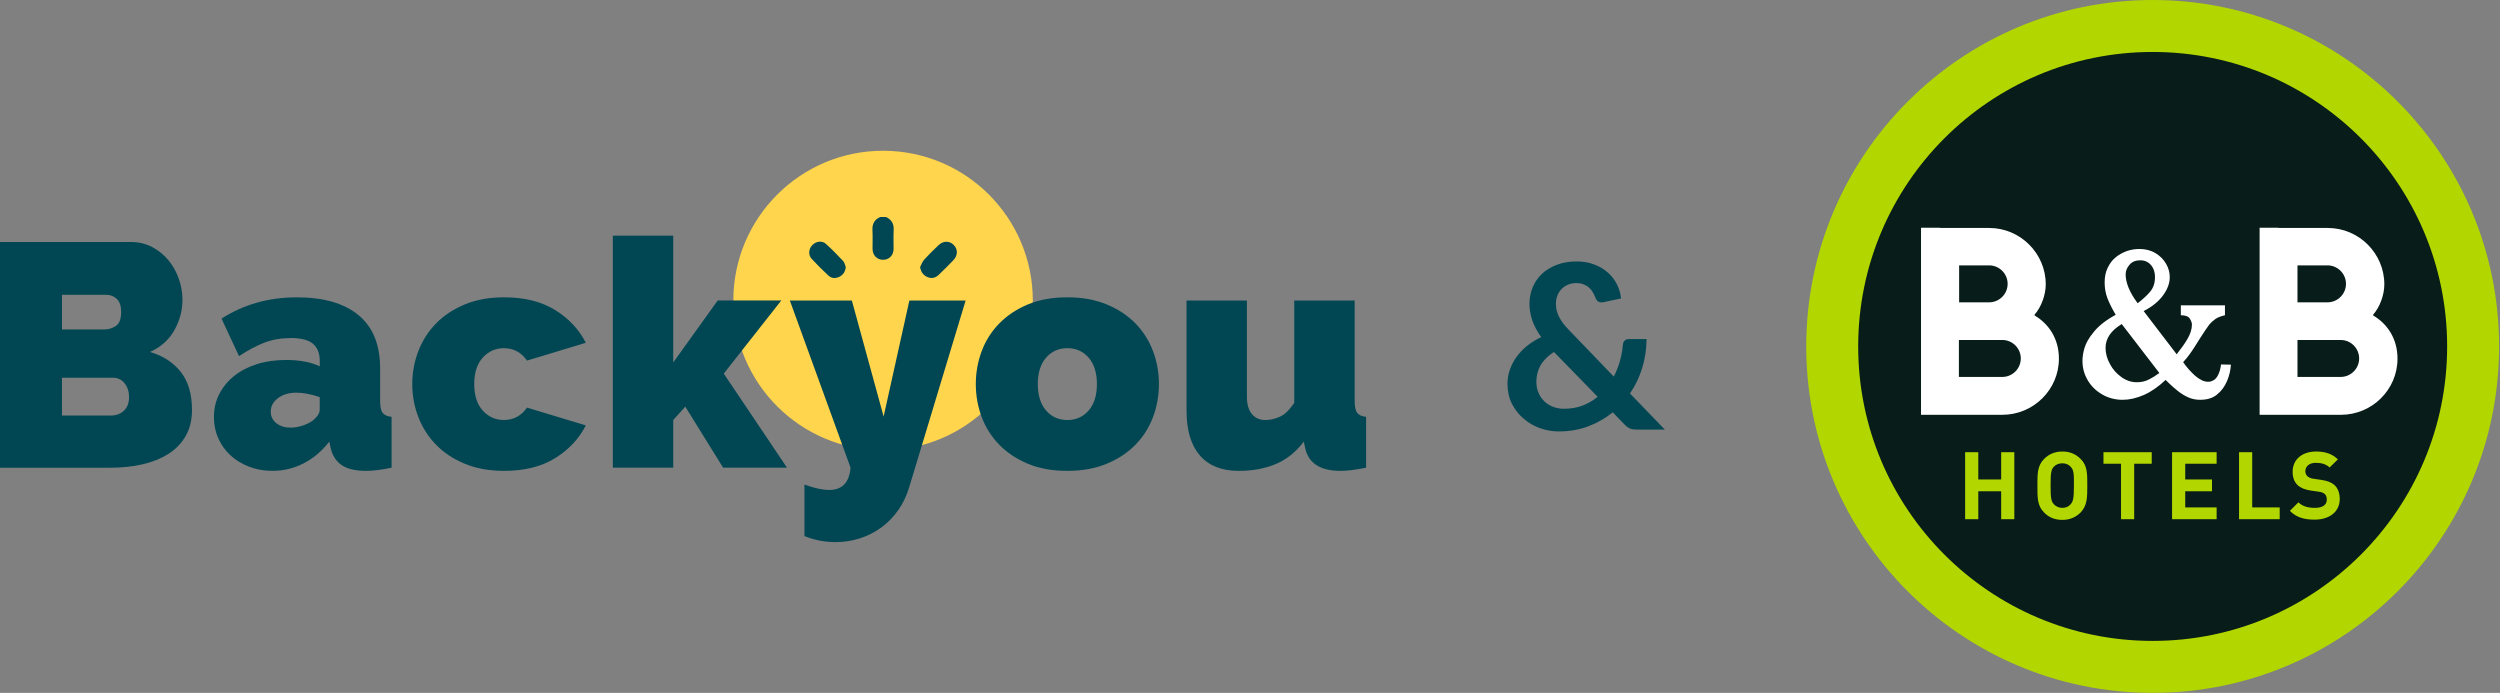
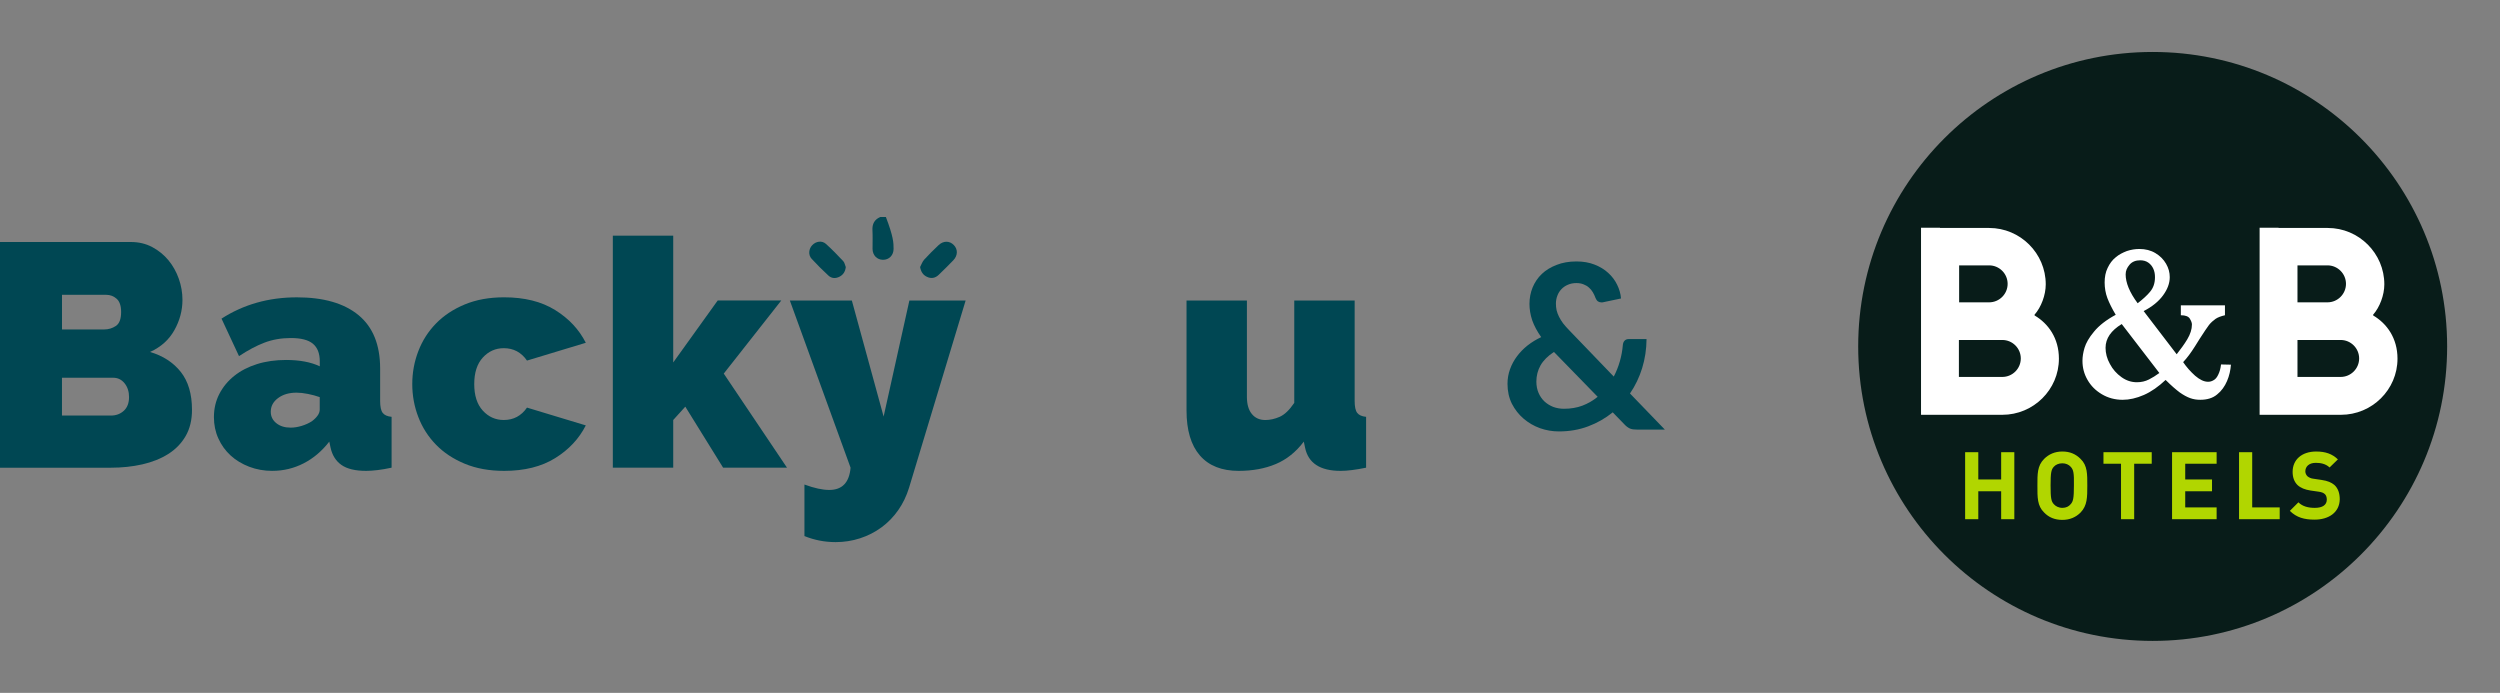
<svg xmlns="http://www.w3.org/2000/svg" width="884" height="245" viewBox="0 0 884 245" fill="none">
  <rect x="0" y="0" width="884" height="245" fill="#808080" stroke="none" />
-   <circle cx="312.256" cy="106.255" r="52.947" fill="#FED54D" />
-   <path d="M313.249 76.731C315.311 77.641 316.137 79.202 316.004 81.456C315.879 83.634 315.987 85.83 315.97 88.017C315.954 90.287 314.368 91.89 312.189 91.865C310.085 91.84 308.55 90.237 308.533 88.017C308.516 85.83 308.625 83.634 308.499 81.456C308.366 79.202 309.192 77.641 311.254 76.731H313.241H313.249Z" fill="#004753" />
+   <path d="M313.249 76.731C315.879 83.634 315.987 85.83 315.97 88.017C315.954 90.287 314.368 91.89 312.189 91.865C310.085 91.84 308.55 90.237 308.533 88.017C308.516 85.83 308.625 83.634 308.499 81.456C308.366 79.202 309.192 77.641 311.254 76.731H313.241H313.249Z" fill="#004753" />
  <path d="M299.067 94.453C298.883 96.03 298.19 97.132 296.879 97.825C295.502 98.551 294.066 98.484 292.948 97.458C290.878 95.563 288.891 93.568 286.988 91.506C285.736 90.145 285.945 88 287.23 86.665C288.541 85.304 290.644 84.978 292.046 86.239C294.192 88.167 296.203 90.254 298.182 92.357C298.666 92.883 298.783 93.751 299.075 94.461L299.067 94.453Z" fill="#004753" />
  <path d="M325.353 94.41C325.82 93.534 326.146 92.524 326.797 91.806C328.4 90.028 330.128 88.359 331.855 86.706C333.558 85.078 335.754 85.086 337.264 86.639C338.759 88.166 338.7 90.387 337.072 92.056C335.37 93.801 333.658 95.546 331.889 97.215C330.712 98.334 329.293 98.617 327.774 97.891C326.371 97.232 325.653 96.113 325.344 94.41H325.353Z" fill="#004753" />
  <path d="M67.889 144.922C67.889 148.519 67.138 151.608 65.644 154.195C64.141 156.783 62.087 158.895 59.458 160.548C56.837 162.201 53.782 163.411 50.301 164.204C46.82 164.989 43.122 165.381 39.233 165.381H0V85.572H46.303C49.074 85.572 51.587 86.173 53.832 87.367C56.077 88.569 57.989 90.121 59.567 92.033C61.144 93.944 62.355 96.115 63.223 98.552C64.082 100.99 64.517 103.477 64.517 106.023C64.517 109.771 63.565 113.352 61.653 116.758C59.742 120.172 56.879 122.734 53.056 124.454C57.622 125.806 61.244 128.143 63.899 131.482C66.553 134.821 67.889 139.295 67.889 144.913V144.922ZM21.92 104.237V116.491H36.87C38.364 116.491 39.733 116.082 40.977 115.255C42.212 114.429 42.83 112.784 42.83 110.314C42.83 108.143 42.304 106.591 41.252 105.647C40.201 104.712 38.965 104.245 37.546 104.245H21.92L21.92 104.237ZM45.635 140.431C45.635 138.486 45.109 136.85 44.057 135.539C43.005 134.229 41.662 133.569 40.009 133.569H21.912V146.942H39.224C41.019 146.942 42.538 146.382 43.773 145.255C45.009 144.129 45.627 142.518 45.627 140.422L45.635 140.431Z" fill="#004753" />
  <path d="M96.32 166.499C93.398 166.499 90.66 166.015 88.114 165.038C85.568 164.062 83.373 162.735 81.537 161.048C79.7 159.362 78.256 157.359 77.213 155.038C76.161 152.718 75.643 150.205 75.643 147.509C75.643 144.512 76.278 141.774 77.555 139.304C78.824 136.833 80.585 134.696 82.839 132.901C85.084 131.107 87.764 129.721 90.877 128.744C93.982 127.768 97.413 127.283 101.161 127.283C105.952 127.283 109.926 128.035 113.073 129.529V127.734C113.073 124.963 112.263 122.901 110.652 121.549C109.041 120.197 106.437 119.529 102.839 119.529C99.467 119.529 96.353 120.071 93.507 121.156C90.66 122.242 87.663 123.836 84.516 125.931L78.331 112.667C86.119 107.65 95.001 105.138 104.968 105.138C114.408 105.138 121.679 107.233 126.771 111.432C131.863 115.631 134.417 121.924 134.417 130.314V141.774C134.417 143.794 134.717 145.205 135.318 145.99C135.919 146.774 136.963 147.242 138.465 147.392V165.372C136.737 165.748 135.11 166.032 133.574 166.215C132.038 166.399 130.669 166.499 129.475 166.499C125.652 166.499 122.747 165.806 120.761 164.421C118.774 163.035 117.48 160.99 116.888 158.294L116.437 156.157C113.816 159.529 110.777 162.1 107.33 163.853C103.882 165.614 100.21 166.491 96.311 166.491L96.32 166.499ZM102.722 151.215C103.999 151.215 105.31 151.007 106.654 150.598C108.006 150.189 109.2 149.646 110.251 148.97C111.078 148.369 111.746 147.718 112.271 147C112.797 146.29 113.056 145.556 113.056 144.805V140.422C111.779 139.971 110.393 139.596 108.899 139.295C107.397 138.995 106.053 138.845 104.851 138.845C102.23 138.845 100.051 139.479 98.331 140.756C96.603 142.033 95.744 143.644 95.744 145.589C95.744 147.242 96.395 148.586 97.714 149.638C99.024 150.689 100.694 151.207 102.714 151.207L102.722 151.215Z" fill="#004753" />
  <path d="M145.778 135.814C145.778 131.766 146.487 127.893 147.915 124.178C149.334 120.472 151.421 117.208 154.15 114.404C156.888 111.59 160.277 109.345 164.317 107.659C168.366 105.973 173.007 105.13 178.257 105.13C185.453 105.13 191.463 106.632 196.296 109.629C201.129 112.626 204.743 116.482 207.139 121.207L186.346 127.501C184.326 124.579 181.588 123.118 178.14 123.118C175.219 123.118 172.748 124.228 170.72 126.432C168.7 128.644 167.69 131.774 167.69 135.814C167.69 139.855 168.7 142.993 170.72 145.197C172.74 147.409 175.219 148.511 178.14 148.511C181.588 148.511 184.326 147.05 186.346 144.128L207.139 150.422C204.743 155.147 201.129 159.003 196.296 162C191.463 164.997 185.453 166.499 178.257 166.499C173.015 166.499 168.366 165.656 164.317 163.97C160.269 162.284 156.88 160.038 154.15 157.225C151.412 154.412 149.334 151.157 147.915 147.451C146.487 143.744 145.778 139.863 145.778 135.814Z" fill="#004753" />
  <path d="M255.696 165.373L242.323 143.795L238.049 148.511V165.373H216.697V83.326H238.049V128.168L253.784 106.248H276.264L255.921 132.1L278.284 165.373H255.696Z" fill="#004753" />
  <path d="M284.469 171.333C287.916 172.61 290.838 173.244 293.234 173.244C297.8 173.244 300.312 170.623 300.763 165.381L279.293 106.265H301.214L312.449 147.292L321.556 106.265H341.448L321.439 172.468C320.538 175.389 319.269 178.036 317.616 180.389C315.963 182.752 314.002 184.772 311.715 186.458C309.427 188.144 306.898 189.438 304.127 190.34C301.356 191.241 298.467 191.692 295.471 191.692C291.648 191.692 287.975 190.982 284.452 189.555V171.349L284.469 171.333Z" fill="#004753" />
-   <path d="M377.417 166.499C372.1 166.499 367.433 165.656 363.427 163.97C359.42 162.284 356.048 160.038 353.31 157.225C350.572 154.412 348.51 151.157 347.124 147.451C345.739 143.744 345.046 139.863 345.046 135.814C345.046 131.766 345.739 127.893 347.124 124.178C348.51 120.472 350.572 117.208 353.31 114.404C356.048 111.59 359.412 109.345 363.427 107.659C367.433 105.973 372.1 105.13 377.417 105.13C382.734 105.13 387.308 105.973 391.357 107.659C395.405 109.345 398.794 111.59 401.532 114.404C404.27 117.217 406.324 120.472 407.718 124.178C409.103 127.884 409.796 131.766 409.796 135.814C409.796 139.863 409.103 143.736 407.718 147.451C406.332 151.157 404.27 154.421 401.532 157.225C398.794 160.038 395.405 162.284 391.357 163.97C387.308 165.656 382.667 166.499 377.417 166.499ZM366.966 135.814C366.966 139.788 367.943 142.893 369.888 145.147C371.833 147.392 374.345 148.519 377.417 148.519C380.489 148.519 383.001 147.392 384.946 145.147C386.891 142.901 387.868 139.788 387.868 135.814C387.868 131.841 386.891 128.736 384.946 126.482C383.001 124.237 380.489 123.11 377.417 123.11C374.345 123.11 371.833 124.237 369.888 126.482C367.934 128.728 366.966 131.841 366.966 135.814Z" fill="#004753" />
  <path d="M437.993 166.5C432 166.5 427.425 164.68 424.279 161.049C421.132 157.418 419.554 152.109 419.554 145.147V106.257H440.906V140.314C440.906 142.935 441.482 144.963 442.651 146.382C443.811 147.81 445.406 148.519 447.426 148.519C449.07 148.519 450.756 148.144 452.484 147.393C454.204 146.641 455.932 144.997 457.651 142.451V106.257H479.004V141.775C479.004 143.795 479.304 145.206 479.905 145.99C480.506 146.775 481.55 147.242 483.052 147.393V165.373C479.379 166.124 476.383 166.5 474.062 166.5C466.792 166.5 462.601 163.762 461.474 158.294L461.024 156.157C458.252 159.83 454.955 162.468 451.132 164.079C447.309 165.69 442.927 166.5 437.985 166.5H437.993Z" fill="#004753" />
  <path d="M557.412 92.447C559.797 92.447 561.926 92.813 563.796 93.545C565.694 94.277 567.307 95.253 568.636 96.473C569.991 97.693 571.048 99.09 571.808 100.662C572.594 102.234 573.055 103.861 573.19 105.542L566.806 106.884C566.724 106.911 566.629 106.925 566.521 106.925C566.44 106.925 566.358 106.925 566.277 106.925C565.816 106.925 565.396 106.803 565.016 106.559C564.664 106.288 564.379 105.881 564.162 105.339C563.918 104.634 563.606 103.97 563.227 103.346C562.847 102.695 562.386 102.14 561.844 101.679C561.302 101.191 560.665 100.811 559.933 100.54C559.201 100.242 558.36 100.093 557.412 100.093C556.273 100.093 555.256 100.296 554.362 100.703C553.467 101.082 552.708 101.611 552.084 102.289C551.461 102.939 550.986 103.712 550.661 104.607C550.336 105.474 550.173 106.396 550.173 107.372C550.173 108.185 550.254 108.972 550.417 109.731C550.607 110.49 550.891 111.249 551.271 112.008C551.65 112.767 552.138 113.553 552.735 114.367C553.358 115.153 554.118 116.007 555.012 116.929L570.628 133.155C571.523 131.447 572.241 129.644 572.784 127.746C573.326 125.848 573.678 123.923 573.841 121.971C573.895 121.348 574.098 120.846 574.451 120.467C574.803 120.087 575.291 119.897 575.915 119.897H582.218C582.191 123.476 581.676 126.892 580.673 130.145C579.67 133.399 578.233 136.394 576.362 139.133L588.684 151.902H578.843C578.328 151.902 577.867 151.875 577.46 151.821C577.081 151.766 576.715 151.672 576.362 151.536C576.01 151.373 575.671 151.17 575.346 150.926C575.02 150.682 574.681 150.37 574.329 149.991L570.262 145.802C567.66 147.917 564.759 149.57 561.56 150.763C558.388 151.956 554.944 152.553 551.23 152.553C548.953 152.553 546.73 152.173 544.561 151.414C542.392 150.628 540.454 149.503 538.746 148.039C537.038 146.575 535.655 144.812 534.598 142.752C533.567 140.664 533.052 138.319 533.052 135.717C533.052 133.9 533.35 132.179 533.947 130.552C534.543 128.898 535.37 127.366 536.428 125.957C537.485 124.547 538.732 123.273 540.169 122.134C541.633 120.995 543.232 120.019 544.968 119.206C543.531 117.173 542.473 115.194 541.796 113.269C541.145 111.317 540.82 109.378 540.82 107.453C540.82 105.42 541.186 103.495 541.918 101.679C542.677 99.835 543.761 98.236 545.171 96.88C546.608 95.525 548.356 94.454 550.417 93.667C552.477 92.854 554.809 92.447 557.412 92.447ZM543.26 134.903C543.26 136.394 543.517 137.736 544.032 138.929C544.547 140.122 545.252 141.139 546.147 141.979C547.042 142.793 548.072 143.43 549.238 143.891C550.43 144.324 551.691 144.541 553.02 144.541C555.405 144.541 557.574 144.175 559.526 143.443C561.505 142.684 563.308 141.64 564.935 140.312L549.482 124.452C547.313 125.862 545.727 127.448 544.724 129.21C543.748 130.972 543.26 132.87 543.26 134.903Z" fill="#004753" />
  <g clip-path="url(#clip0_943_273)">
-     <path d="M883.684 122.5C883.684 190.12 828.804 245 761.184 245C693.564 245 638.684 190.12 638.684 122.5C638.684 54.88 693.564 0 761.184 0C828.804 0 883.684 54.88 883.684 122.5Z" fill="#B1D600" />
    <path d="M865.309 122.5C865.309 179.994 818.679 226.625 761.184 226.625C703.69 226.625 657.059 179.994 657.059 122.5C657.059 65.005 703.69 18.375 761.184 18.375C818.679 18.375 865.309 65.005 865.309 122.5Z" fill="#081C19" />
    <path d="M729.25 159.655C726.555 159.655 724.43 160.635 722.8 162.27C720.35 164.72 720.43 167.66 720.43 171.745C720.43 175.829 720.35 178.85 722.8 181.219C724.434 182.934 726.555 183.834 729.25 183.834C731.945 183.834 734.07 182.854 735.7 181.219C738.07 178.769 738.07 175.829 738.07 171.745C738.07 167.66 738.15 164.64 735.7 162.27C733.985 160.555 731.945 159.655 729.25 159.655ZM819 159.655C813.855 159.655 810.67 162.595 810.67 166.84C810.67 168.8 811.24 170.351 812.385 171.495C813.53 172.556 815 173.13 817.04 173.455L819.9 173.865C821.045 174.03 821.535 174.271 822.025 174.68C822.515 175.09 822.76 175.825 822.76 176.64C822.76 178.52 821.29 179.58 818.514 179.58C816.229 179.58 814.185 179.09 812.715 177.62L809.694 180.641C812.064 183.01 814.839 183.745 818.434 183.745C823.414 183.745 827.254 181.215 827.334 176.56C827.334 174.435 826.764 172.72 825.455 171.495C824.394 170.596 823.085 170.025 820.88 169.7L818.105 169.29C817.125 169.21 816.39 168.8 815.9 168.395C815.41 167.905 815.165 167.25 815.165 166.68C815.165 165.045 816.39 163.66 818.84 163.66C820.39 163.66 822.27 163.905 823.74 165.294L826.68 162.435C824.639 160.475 822.27 159.659 819.004 159.659L819 159.655ZM694.87 159.9V183.585H699.525V173.705H707.61V183.585H712.265V159.9H707.61V169.535H699.525V159.9H694.87ZM743.785 159.9V163.985H749.99V183.585H754.645V163.985H760.851V159.9H743.781H743.785ZM768.04 159.9V183.585H783.8V179.42H772.695V173.705H782.17V169.54H772.695V163.985H783.8V159.9H768.04ZM791.725 159.9V183.585H806.1V179.42H796.38V159.9H791.725ZM729.25 163.82C730.475 163.82 731.535 164.31 732.19 165.045C733.17 166.105 733.415 167.17 733.335 171.66C733.335 176.15 733.09 177.295 732.19 178.275C731.535 179.09 730.555 179.58 729.25 179.58C727.945 179.58 726.88 179.01 726.23 178.275C725.33 177.295 725.085 176.235 725.085 171.66C725.085 167.085 725.33 166.025 726.23 165.045C726.884 164.31 727.945 163.82 729.25 163.82Z" fill="#B1D600" />
    <path d="M679.274 80.524V146.674H708.019C719.044 146.674 728.029 137.774 728.029 126.829C728.029 119.559 724.274 114.414 719.454 111.559C719.374 111.479 719.374 111.234 719.454 111.234C721.739 108.619 723.374 104.374 723.374 100.534C723.374 89.589 714.389 80.609 703.364 80.609H685.969V80.528H679.274V80.524ZM798.999 80.524V146.674H827.744C838.769 146.674 847.754 137.774 847.754 126.829C847.754 119.559 843.999 114.414 839.179 111.559C839.099 111.479 839.099 111.234 839.179 111.234C841.464 108.619 843.099 104.374 843.099 100.534C843.099 89.589 834.114 80.609 823.089 80.609H805.694V80.528H798.999V80.524ZM756.449 88.039C754.979 88.039 753.509 88.284 752.039 88.774C750.569 89.344 749.264 89.999 748.119 90.979C746.894 91.959 745.994 93.184 745.259 94.734C744.524 96.204 744.199 97.999 744.199 99.879C744.199 101.759 744.524 103.719 745.179 105.434C745.834 107.149 746.814 109.109 748.119 111.314C744.769 113.109 742.159 115.154 740.444 117.274C738.649 119.399 737.584 121.359 737.094 122.989C736.604 124.624 736.359 126.174 736.359 127.564C736.359 130.014 736.929 132.219 738.154 134.344C739.379 136.469 741.014 138.099 743.219 139.409C745.424 140.714 747.874 141.369 750.569 141.369C752.939 141.369 755.469 140.798 758.084 139.654C760.699 138.509 763.229 136.714 765.759 134.344C767.719 136.304 769.434 137.774 770.739 138.754C772.129 139.734 773.354 140.389 774.495 140.794C775.639 141.204 776.78 141.364 778.005 141.364C780.375 141.364 782.415 140.794 783.965 139.485C785.515 138.26 786.66 136.625 787.475 134.749C788.291 132.874 788.7 130.91 788.865 128.95L785.355 128.869C785.19 130.339 784.865 131.484 784.375 132.464C783.965 133.364 783.395 134.099 782.74 134.424C782.085 134.834 781.435 134.994 780.78 134.994C779.31 134.994 777.84 134.259 776.205 132.87C774.571 131.4 773.185 129.849 771.96 128.05C773.35 126.58 774.735 124.7 776.125 122.495L777.76 119.88C779.31 117.43 780.455 115.796 781.11 114.9C781.764 114.085 782.58 113.35 783.395 112.775C784.21 112.205 785.355 111.795 786.745 111.47V107.96H771.145V111.47C772.78 111.47 773.84 111.88 774.33 112.695C774.82 113.51 775.065 114.165 775.065 114.735C775.065 116.45 774.495 118.165 773.43 119.961C772.366 121.756 771.06 123.475 769.675 125.27L757.995 110C761.015 108.45 763.305 106.57 764.855 104.445C766.405 102.321 767.225 100.2 767.225 97.995C767.225 96.361 766.815 94.81 765.92 93.26C765.02 91.71 763.795 90.485 762.164 89.505C760.534 88.525 758.654 88.035 756.449 88.035V88.039ZM756.774 92.039C757.835 92.039 758.815 92.284 759.634 92.854C760.449 93.425 761.024 94.16 761.429 95.059C761.835 95.959 762 96.939 762 97.999C762 100.124 761.429 101.755 760.285 103.144C759.224 104.45 757.67 105.839 755.875 107.229C753.015 103.389 751.629 99.959 751.629 97.019C751.629 95.714 752.119 94.65 753.019 93.589C753.919 92.529 755.224 92.039 756.774 92.039ZM692.749 93.834H703.364C706.959 93.834 709.899 96.774 709.899 100.369C709.899 103.964 706.959 106.904 703.364 106.904H692.749V93.839V93.834ZM812.389 93.834H823.005C826.599 93.834 829.539 96.774 829.539 100.369C829.539 103.964 826.599 106.904 823.005 106.904H812.389V93.839V93.834ZM750.24 114.579L763.55 131.894C762.325 132.794 761.02 133.609 759.875 134.179C758.57 134.834 757.18 135.159 755.63 135.159C753.67 135.159 751.874 134.589 750.159 133.364C748.444 132.139 747.055 130.589 746.075 128.709C745.014 126.829 744.524 124.869 744.524 122.994C744.524 119.644 746.484 116.869 750.24 114.583V114.579ZM692.665 120.214H708.019C711.614 120.214 714.554 123.154 714.554 126.749C714.554 130.344 711.614 133.284 708.019 133.284H692.665V120.218V120.214ZM812.389 120.214H827.66C831.254 120.214 834.194 123.154 834.194 126.749C834.194 130.344 831.254 133.284 827.66 133.284H812.389V120.218V120.214Z" fill="white" />
  </g>
  <defs>
    <clipPath id="clip0_943_273">
      <rect width="245" height="245" fill="white" transform="translate(638.684)" />
    </clipPath>
  </defs>
</svg>